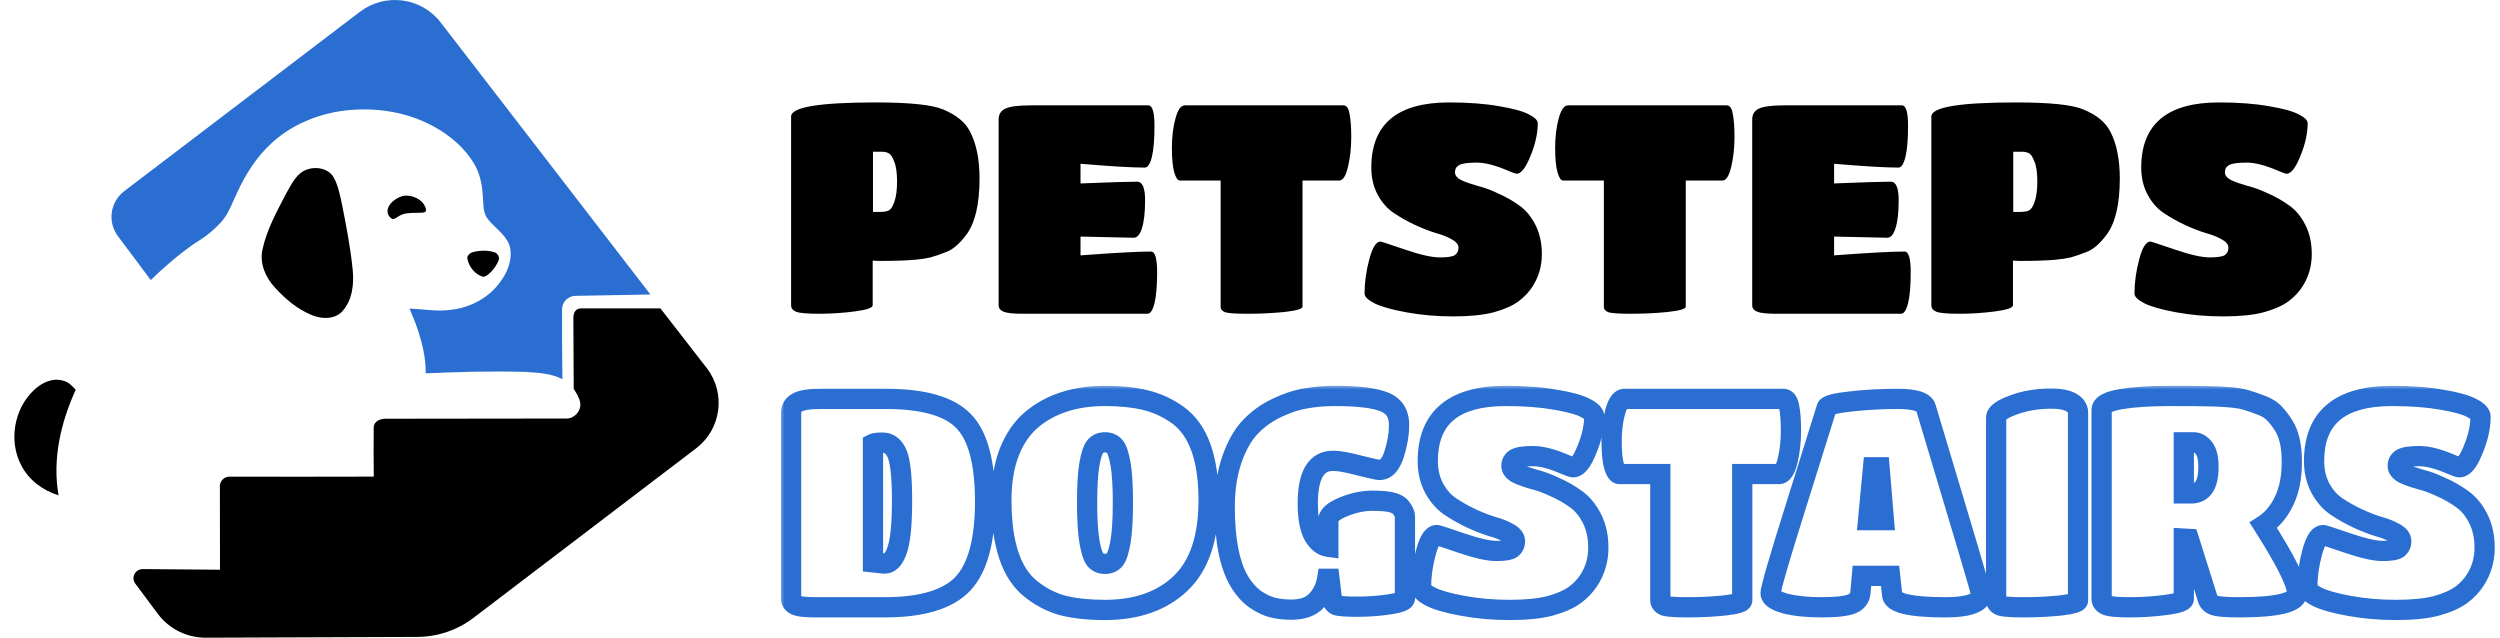
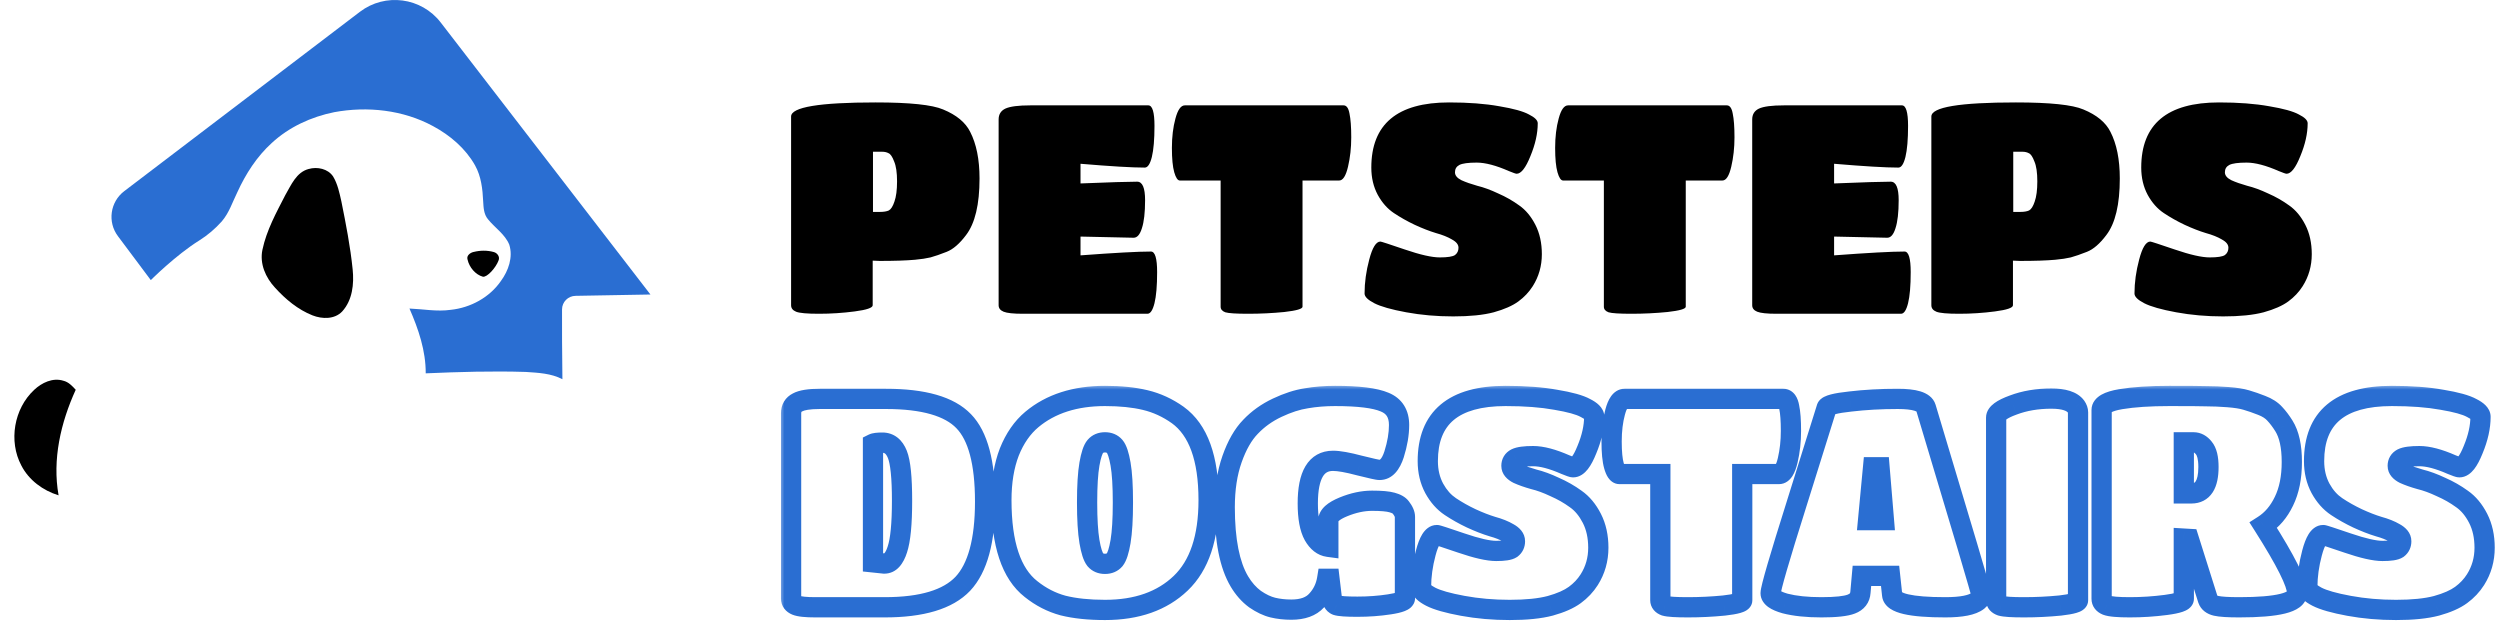
<svg xmlns="http://www.w3.org/2000/svg" width="247" height="63" viewBox="0 0 247 63" fill="none">
  <g clip-path="url(#clip0_2275_2)">
    <path d="M43.538 2.216L64.263 29.097L56.866 29.229C56.126 29.237 55.531 29.833 55.529 30.568C55.526 32.17 55.526 34.962 55.566 37.467C54.461 36.886 53.179 36.83 51.956 36.748C48.657 36.643 45.356 36.743 42.061 36.886C42.072 34.649 41.341 32.51 40.455 30.484C41.811 30.537 43.171 30.806 44.532 30.611C46.486 30.404 48.365 29.389 49.486 27.768C50.231 26.755 50.707 25.41 50.316 24.169C49.888 23.134 48.892 22.508 48.211 21.66C47.795 21.169 47.773 20.497 47.737 19.89C47.682 18.679 47.54 17.428 46.941 16.349C45.998 14.667 44.473 13.37 42.784 12.461C39.831 10.859 36.299 10.476 33.016 11.084C30.743 11.546 28.554 12.548 26.849 14.129C25.373 15.468 24.281 17.177 23.456 18.976C22.972 19.959 22.635 21.036 21.907 21.88C21.261 22.602 20.514 23.24 19.695 23.753C17.357 25.212 14.899 27.674 14.899 27.674L11.651 23.332C10.601 21.927 10.88 19.946 12.279 18.882L35.56 1.166C38.055 -0.733 41.626 -0.262 43.538 2.216Z" fill="#2A6ED2" />
    <path d="M30.499 16.696C31.346 16.451 32.4 16.671 32.91 17.434C33.361 18.183 33.538 19.055 33.727 19.897C34.176 22.122 34.614 24.358 34.843 26.62C34.99 28.056 34.824 29.66 33.806 30.775C33.056 31.564 31.827 31.533 30.877 31.16C29.43 30.588 28.207 29.563 27.173 28.424C26.24 27.423 25.637 26.052 25.929 24.673C26.334 22.751 27.297 21.008 28.188 19.274C28.766 18.286 29.271 17.019 30.497 16.694L30.499 16.696Z" fill="black" />
-     <path d="M40.265 21.071C41.498 20.952 42.188 21.175 42.084 20.668C41.891 19.737 40.675 19.166 39.766 19.369C38.889 19.615 37.946 20.512 38.407 21.305C39.026 22.127 39.061 21.188 40.265 21.07V21.071Z" fill="black" />
    <path d="M46.79 24.895C47.438 24.733 48.14 24.718 48.786 24.902C49.139 24.995 49.417 25.376 49.254 25.739C48.998 26.44 48.135 27.415 47.706 27.338C46.985 27.144 46.358 26.415 46.189 25.626C46.077 25.248 46.462 24.966 46.789 24.893L46.79 24.895Z" fill="black" />
-     <path d="M14.101 56.225C16.83 56.248 21.68 56.291 21.735 56.289C21.722 53.399 21.735 51.018 21.725 48.128C21.667 47.547 22.165 47.041 22.753 47.094C27.477 47.099 32.203 47.107 36.928 47.089C36.92 45.464 36.897 43.837 36.922 42.214C36.953 41.539 37.719 41.327 38.283 41.371C44.172 41.362 50.063 41.358 55.952 41.349C56.697 41.375 57.383 40.669 57.337 39.93C57.337 39.347 56.682 38.425 56.682 38.425L56.649 31.39C56.654 30.876 56.886 30.469 57.403 30.469H65.251L69.83 36.371C71.74 38.85 71.266 42.397 68.773 44.297L46.776 61.046C45.183 62.259 43.232 62.921 41.225 62.927L20.324 63.005C18.461 63.011 16.706 62.138 15.596 60.651L13.368 57.663C12.923 57.067 13.354 56.224 14.101 56.23V56.225Z" fill="black" />
    <path d="M3.375 38.519C4.128 37.812 5.212 37.29 6.257 37.616C6.773 37.738 7.139 38.135 7.481 38.509C6.006 41.745 5.154 45.392 5.788 48.938C4.245 48.468 2.844 47.432 2.106 45.988C0.831 43.583 1.379 40.374 3.375 38.521V38.519Z" fill="black" />
  </g>
  <path d="M86.222 30.159C86.222 30.41 85.632 30.613 84.453 30.768C83.274 30.923 82.094 31 80.915 31C79.736 31 78.982 30.932 78.653 30.797C78.324 30.662 78.16 30.449 78.16 30.159V11.512C78.16 10.584 80.944 10.12 86.512 10.12C89.876 10.12 92.099 10.352 93.182 10.816C94.497 11.357 95.386 12.092 95.85 13.02C96.469 14.219 96.778 15.756 96.778 17.631C96.778 20.202 96.333 22.068 95.444 23.228C94.806 24.079 94.168 24.63 93.53 24.881C92.892 25.132 92.36 25.316 91.935 25.432C91.529 25.529 91.017 25.606 90.398 25.664C89.547 25.741 88.387 25.78 86.918 25.78L86.222 25.751V30.159ZM86.251 20.937H86.947C87.314 20.937 87.604 20.889 87.817 20.792C88.03 20.676 88.213 20.386 88.368 19.922C88.542 19.439 88.629 18.772 88.629 17.921C88.629 17.051 88.532 16.394 88.339 15.949C88.165 15.485 87.981 15.214 87.788 15.137C87.614 15.04 87.401 14.992 87.15 14.992H86.251V20.937ZM113.367 31H101.071C100.124 31 99.486 30.932 99.157 30.797C98.828 30.662 98.664 30.449 98.664 30.159V11.802C98.664 11.299 98.886 10.942 99.331 10.729C99.795 10.516 100.617 10.41 101.796 10.41H113.454C113.86 10.41 114.063 11.087 114.063 12.44C114.063 13.774 113.976 14.799 113.802 15.514C113.628 16.21 113.396 16.558 113.106 16.558C111.849 16.558 109.732 16.432 106.755 16.181V18.124C109.616 18.008 111.482 17.95 112.352 17.95C112.874 17.95 113.135 18.559 113.135 19.777C113.135 20.995 113.029 21.923 112.816 22.561C112.623 23.18 112.352 23.489 112.004 23.489L106.755 23.373V25.229C110.119 24.978 112.439 24.852 113.715 24.852C114.121 24.852 114.324 25.529 114.324 26.882C114.324 28.235 114.237 29.26 114.063 29.956C113.889 30.652 113.657 31 113.367 31ZM128.689 30.304C128.689 30.517 128.09 30.691 126.891 30.826C125.712 30.942 124.523 31 123.324 31C122.145 31 121.391 30.952 121.062 30.855C120.753 30.739 120.598 30.555 120.598 30.304V17.834H116.567C116.354 17.834 116.171 17.563 116.016 17.022C115.861 16.481 115.784 15.678 115.784 14.615C115.784 13.532 115.9 12.566 116.132 11.715C116.364 10.845 116.673 10.41 117.06 10.41H132.749C133.039 10.41 133.232 10.681 133.329 11.222C133.445 11.763 133.503 12.546 133.503 13.571C133.503 14.596 133.397 15.562 133.184 16.471C132.971 17.38 132.681 17.834 132.314 17.834H128.689V30.304ZM150.015 29.782C149.435 30.207 148.623 30.565 147.579 30.855C146.554 31.126 145.22 31.261 143.577 31.261C141.953 31.261 140.406 31.126 138.937 30.855C137.467 30.584 136.414 30.285 135.776 29.956C135.138 29.627 134.819 29.308 134.819 28.999C134.819 27.916 134.973 26.795 135.283 25.635C135.592 24.456 135.959 23.866 136.385 23.866C136.462 23.866 137.264 24.127 138.792 24.649C140.319 25.171 141.469 25.432 142.243 25.432C143.016 25.432 143.519 25.355 143.751 25.2C143.983 25.026 144.099 24.784 144.099 24.475C144.099 24.166 143.886 23.895 143.461 23.663C143.035 23.412 142.504 23.199 141.866 23.025C141.228 22.832 140.532 22.561 139.778 22.213C139.043 21.865 138.357 21.478 137.719 21.053C137.081 20.628 136.549 20.028 136.124 19.255C135.698 18.462 135.486 17.563 135.486 16.558C135.486 12.266 138.047 10.12 143.171 10.12C145.085 10.12 146.738 10.246 148.13 10.497C149.522 10.729 150.498 11 151.059 11.309C151.639 11.599 151.929 11.889 151.929 12.179C151.929 13.184 151.687 14.267 151.204 15.427C150.74 16.587 150.285 17.167 149.841 17.167C149.763 17.167 149.512 17.08 149.087 16.906C147.811 16.345 146.747 16.065 145.897 16.065C145.065 16.065 144.495 16.142 144.186 16.297C143.896 16.452 143.751 16.693 143.751 17.022C143.751 17.331 143.963 17.592 144.389 17.805C144.814 17.998 145.336 18.182 145.955 18.356C146.593 18.511 147.279 18.762 148.014 19.11C148.768 19.439 149.464 19.835 150.102 20.299C150.74 20.744 151.271 21.382 151.697 22.213C152.122 23.044 152.335 24.011 152.335 25.113C152.335 26.273 152.035 27.327 151.436 28.274C151.068 28.854 150.595 29.357 150.015 29.782ZM166.553 30.304C166.553 30.517 165.954 30.691 164.755 30.826C163.576 30.942 162.387 31 161.188 31C160.009 31 159.255 30.952 158.926 30.855C158.617 30.739 158.462 30.555 158.462 30.304V17.834H154.431C154.219 17.834 154.035 17.563 153.88 17.022C153.726 16.481 153.648 15.678 153.648 14.615C153.648 13.532 153.764 12.566 153.996 11.715C154.228 10.845 154.538 10.41 154.924 10.41H170.613C170.903 10.41 171.097 10.681 171.193 11.222C171.309 11.763 171.367 12.546 171.367 13.571C171.367 14.596 171.261 15.562 171.048 16.471C170.836 17.38 170.546 17.834 170.178 17.834H166.553V30.304ZM187.821 31H175.525C174.578 31 173.94 30.932 173.611 30.797C173.282 30.662 173.118 30.449 173.118 30.159V11.802C173.118 11.299 173.34 10.942 173.785 10.729C174.249 10.516 175.071 10.41 176.25 10.41H187.908C188.314 10.41 188.517 11.087 188.517 12.44C188.517 13.774 188.43 14.799 188.256 15.514C188.082 16.21 187.85 16.558 187.56 16.558C186.303 16.558 184.186 16.432 181.209 16.181V18.124C184.07 18.008 185.936 17.95 186.806 17.95C187.328 17.95 187.589 18.559 187.589 19.777C187.589 20.995 187.483 21.923 187.27 22.561C187.077 23.18 186.806 23.489 186.458 23.489L181.209 23.373V25.229C184.573 24.978 186.893 24.852 188.169 24.852C188.575 24.852 188.778 25.529 188.778 26.882C188.778 28.235 188.691 29.26 188.517 29.956C188.343 30.652 188.111 31 187.821 31ZM198.88 30.159C198.88 30.41 198.291 30.613 197.111 30.768C195.932 30.923 194.753 31 193.573 31C192.394 31 191.64 30.932 191.311 30.797C190.983 30.662 190.818 30.449 190.818 30.159V11.512C190.818 10.584 193.602 10.12 199.17 10.12C202.534 10.12 204.758 10.352 205.84 10.816C207.155 11.357 208.044 12.092 208.508 13.02C209.127 14.219 209.436 15.756 209.436 17.631C209.436 20.202 208.992 22.068 208.102 23.228C207.464 24.079 206.826 24.63 206.188 24.881C205.55 25.132 205.019 25.316 204.593 25.432C204.187 25.529 203.675 25.606 203.056 25.664C202.206 25.741 201.046 25.78 199.576 25.78L198.88 25.751V30.159ZM198.909 20.937H199.605C199.973 20.937 200.263 20.889 200.475 20.792C200.688 20.676 200.872 20.386 201.026 19.922C201.2 19.439 201.287 18.772 201.287 17.921C201.287 17.051 201.191 16.394 200.997 15.949C200.823 15.485 200.64 15.214 200.446 15.137C200.272 15.04 200.06 14.992 199.808 14.992H198.909V20.937ZM226.083 29.782C225.503 30.207 224.691 30.565 223.647 30.855C222.622 31.126 221.288 31.261 219.645 31.261C218.021 31.261 216.474 31.126 215.005 30.855C213.536 30.584 212.482 30.285 211.844 29.956C211.206 29.627 210.887 29.308 210.887 28.999C210.887 27.916 211.042 26.795 211.351 25.635C211.66 24.456 212.028 23.866 212.453 23.866C212.53 23.866 213.333 24.127 214.86 24.649C216.387 25.171 217.538 25.432 218.311 25.432C219.084 25.432 219.587 25.355 219.819 25.2C220.051 25.026 220.167 24.784 220.167 24.475C220.167 24.166 219.954 23.895 219.529 23.663C219.104 23.412 218.572 23.199 217.934 23.025C217.296 22.832 216.6 22.561 215.846 22.213C215.111 21.865 214.425 21.478 213.787 21.053C213.149 20.628 212.617 20.028 212.192 19.255C211.767 18.462 211.554 17.563 211.554 16.558C211.554 12.266 214.116 10.12 219.239 10.12C221.153 10.12 222.806 10.246 224.198 10.497C225.59 10.729 226.566 11 227.127 11.309C227.707 11.599 227.997 11.889 227.997 12.179C227.997 13.184 227.755 14.267 227.272 15.427C226.808 16.587 226.354 17.167 225.909 17.167C225.832 17.167 225.58 17.08 225.155 16.906C223.879 16.345 222.816 16.065 221.965 16.065C221.134 16.065 220.563 16.142 220.254 16.297C219.964 16.452 219.819 16.693 219.819 17.022C219.819 17.331 220.032 17.592 220.457 17.805C220.882 17.998 221.404 18.182 222.023 18.356C222.661 18.511 223.347 18.762 224.082 19.11C224.836 19.439 225.532 19.835 226.17 20.299C226.808 20.744 227.34 21.382 227.765 22.213C228.19 23.044 228.403 24.011 228.403 25.113C228.403 26.273 228.103 27.327 227.504 28.274C227.137 28.854 226.663 29.357 226.083 29.782Z" fill="black" />
  <mask id="path-8-outside-1_2275_2" maskUnits="userSpaceOnUse" x="77" y="38" width="170" height="24" fill="black">
    <rect fill="white" x="77" y="38" width="170" height="24" />
    <path d="M87.411 60H80.567C79.62 60 78.982 59.932 78.653 59.797C78.324 59.662 78.16 59.439 78.16 59.13V40.831C78.16 40.328 78.373 39.971 78.798 39.758C79.223 39.526 79.958 39.41 81.002 39.41H87.527C91.239 39.41 93.801 40.145 95.212 41.614C96.623 43.064 97.329 45.713 97.329 49.56C97.329 53.407 96.594 56.114 95.125 57.68C93.656 59.227 91.084 60 87.411 60ZM87.179 43.731C86.715 43.731 86.406 43.77 86.251 43.847V55.563L87.353 55.679C87.933 55.679 88.368 55.215 88.658 54.287C88.967 53.359 89.122 51.754 89.122 49.473C89.122 47.192 88.967 45.664 88.658 44.891C88.349 44.118 87.856 43.731 87.179 43.731ZM109.174 60.261C107.569 60.261 106.187 60.116 105.027 59.826C103.886 59.517 102.833 58.975 101.866 58.202C99.913 56.675 98.937 53.746 98.937 49.415C98.937 47.598 99.198 46.012 99.72 44.659C100.261 43.306 101.006 42.233 101.953 41.44C103.809 39.893 106.216 39.12 109.174 39.12C110.701 39.12 112.026 39.255 113.147 39.526C114.288 39.797 115.361 40.29 116.366 41.005C118.396 42.474 119.411 45.278 119.411 49.415C119.411 53.127 118.493 55.863 116.656 57.622C114.819 59.381 112.325 60.261 109.174 60.261ZM108.217 55.302C108.449 55.573 108.768 55.708 109.174 55.708C109.58 55.708 109.899 55.573 110.131 55.302C110.363 55.012 110.556 54.413 110.711 53.504C110.866 52.576 110.943 51.29 110.943 49.647C110.943 48.004 110.866 46.737 110.711 45.848C110.556 44.959 110.363 44.379 110.131 44.108C109.899 43.837 109.58 43.702 109.174 43.702C108.768 43.702 108.449 43.837 108.217 44.108C107.985 44.379 107.792 44.959 107.637 45.848C107.482 46.737 107.405 48.004 107.405 49.647C107.405 51.29 107.482 52.576 107.637 53.504C107.792 54.413 107.985 55.012 108.217 55.302ZM127.585 60.232C126.928 60.232 126.319 60.164 125.758 60.029C125.197 59.894 124.608 59.613 123.989 59.188C123.39 58.743 122.877 58.163 122.452 57.448C121.485 55.824 121.002 53.378 121.002 50.111C121.002 48.313 121.244 46.728 121.727 45.355C122.21 43.982 122.819 42.919 123.554 42.165C124.289 41.392 125.168 40.763 126.193 40.28C127.218 39.797 128.175 39.487 129.064 39.352C129.953 39.197 130.901 39.12 131.906 39.12C134.226 39.12 135.86 39.323 136.807 39.729C137.754 40.116 138.228 40.87 138.228 41.991C138.228 42.88 138.064 43.847 137.735 44.891C137.406 45.916 136.923 46.428 136.285 46.428C136.13 46.428 135.473 46.283 134.313 45.993C133.153 45.684 132.283 45.529 131.703 45.529C130.04 45.529 129.209 46.931 129.209 49.734C129.209 51.145 129.402 52.199 129.789 52.895C130.176 53.572 130.659 53.949 131.239 54.026V51.416C131.239 50.933 131.732 50.488 132.718 50.082C133.704 49.676 134.651 49.473 135.56 49.473C136.469 49.473 137.126 49.531 137.532 49.647C137.957 49.763 138.247 49.927 138.402 50.14C138.673 50.488 138.808 50.797 138.808 51.068V59.101C138.808 59.352 138.296 59.555 137.271 59.71C136.266 59.865 135.212 59.942 134.11 59.942C133.027 59.942 132.341 59.894 132.051 59.797C131.761 59.681 131.597 59.381 131.558 58.898L131.355 57.187H131.123C130.988 58.018 130.64 58.734 130.079 59.333C129.538 59.932 128.706 60.232 127.585 60.232ZM155.594 58.782C155.014 59.207 154.202 59.565 153.158 59.855C152.133 60.126 150.799 60.261 149.156 60.261C147.532 60.261 145.985 60.126 144.516 59.855C143.047 59.584 141.993 59.285 141.355 58.956C140.717 58.627 140.398 58.308 140.398 57.999C140.398 56.916 140.553 55.795 140.862 54.635C141.171 53.456 141.539 52.866 141.964 52.866C142.041 52.866 142.844 53.127 144.371 53.649C145.898 54.171 147.049 54.432 147.822 54.432C148.595 54.432 149.098 54.355 149.33 54.2C149.562 54.026 149.678 53.784 149.678 53.475C149.678 53.166 149.465 52.895 149.04 52.663C148.615 52.412 148.083 52.199 147.445 52.025C146.807 51.832 146.111 51.561 145.357 51.213C144.622 50.865 143.936 50.478 143.298 50.053C142.66 49.628 142.128 49.028 141.703 48.255C141.278 47.462 141.065 46.563 141.065 45.558C141.065 41.266 143.627 39.12 148.75 39.12C150.664 39.12 152.317 39.246 153.709 39.497C155.101 39.729 156.077 40 156.638 40.309C157.218 40.599 157.508 40.889 157.508 41.179C157.508 42.184 157.266 43.267 156.783 44.427C156.319 45.587 155.865 46.167 155.42 46.167C155.343 46.167 155.091 46.08 154.666 45.906C153.39 45.345 152.327 45.065 151.476 45.065C150.645 45.065 150.074 45.142 149.765 45.297C149.475 45.452 149.33 45.693 149.33 46.022C149.33 46.331 149.543 46.592 149.968 46.805C150.393 46.998 150.915 47.182 151.534 47.356C152.172 47.511 152.858 47.762 153.593 48.11C154.347 48.439 155.043 48.835 155.681 49.299C156.319 49.744 156.851 50.382 157.276 51.213C157.701 52.044 157.914 53.011 157.914 54.113C157.914 55.273 157.614 56.327 157.015 57.274C156.648 57.854 156.174 58.357 155.594 58.782ZM172.132 59.304C172.132 59.517 171.533 59.691 170.334 59.826C169.155 59.942 167.966 60 166.767 60C165.588 60 164.834 59.952 164.505 59.855C164.196 59.739 164.041 59.555 164.041 59.304V46.834H160.01C159.798 46.834 159.614 46.563 159.459 46.022C159.305 45.481 159.227 44.678 159.227 43.615C159.227 42.532 159.343 41.566 159.575 40.715C159.807 39.845 160.117 39.41 160.503 39.41H176.192C176.482 39.41 176.676 39.681 176.772 40.222C176.888 40.763 176.946 41.546 176.946 42.571C176.946 43.596 176.84 44.562 176.627 45.471C176.415 46.38 176.125 46.834 175.757 46.834H172.132V59.304ZM183.812 58.521C183.774 59.082 183.474 59.468 182.913 59.681C182.372 59.894 181.386 60 179.955 60C178.525 60 177.326 59.874 176.359 59.623C175.412 59.352 174.938 59.014 174.938 58.608C174.938 58.144 175.799 55.186 177.519 49.734C179.24 44.263 180.226 41.111 180.477 40.28C180.574 40.029 181.347 39.826 182.797 39.671C184.267 39.497 185.833 39.41 187.495 39.41C189.177 39.41 190.105 39.7 190.279 40.28C193.933 52.421 195.76 58.589 195.76 58.782C195.76 58.975 195.644 59.169 195.412 59.362C194.871 59.787 193.798 60 192.193 60C188.771 60 187.022 59.594 186.944 58.782L186.741 56.897H183.957L183.812 58.521ZM186.132 51.387L185.697 46.167H185.059L184.566 51.387H186.132ZM205.31 59.304C205.31 59.517 204.72 59.691 203.541 59.826C202.361 59.942 201.172 60 199.974 60C198.794 60 198.04 59.952 197.712 59.855C197.383 59.739 197.219 59.555 197.219 59.304V41.266C197.219 40.841 197.779 40.425 198.901 40.019C200.022 39.594 201.279 39.381 202.671 39.381C203.908 39.381 204.72 39.642 205.107 40.164C205.242 40.357 205.31 40.551 205.31 40.744V59.304ZM215.76 59.159C215.76 59.41 215.171 59.613 213.991 59.768C212.812 59.923 211.623 60 210.424 60C209.245 60 208.481 59.932 208.133 59.797C207.805 59.662 207.64 59.449 207.64 59.159V40.512C207.64 40.009 208.269 39.652 209.525 39.439C210.801 39.226 212.406 39.12 214.339 39.12C216.273 39.12 217.52 39.13 218.08 39.149C218.66 39.149 219.337 39.178 220.11 39.236C220.884 39.294 221.493 39.391 221.937 39.526C222.401 39.661 222.904 39.835 223.445 40.048C224.006 40.261 224.441 40.541 224.75 40.889C225.06 41.218 225.359 41.614 225.649 42.078C226.171 42.909 226.432 44.098 226.432 45.645C226.432 47.172 226.171 48.468 225.649 49.531C225.147 50.575 224.47 51.368 223.619 51.909C225.843 55.408 226.954 57.632 226.954 58.579C226.954 59.526 225.05 60 221.241 60C220.139 60 219.376 59.952 218.95 59.855C218.525 59.758 218.254 59.546 218.138 59.217L216.253 53.243L215.76 53.214V59.159ZM215.76 48.748H216.514C217.636 48.748 218.196 47.878 218.196 46.138C218.196 45.249 218.042 44.62 217.732 44.253C217.442 43.886 217.104 43.702 216.717 43.702H215.76V48.748ZM243.16 58.782C242.58 59.207 241.768 59.565 240.724 59.855C239.7 60.126 238.366 60.261 236.722 60.261C235.098 60.261 233.552 60.126 232.082 59.855C230.613 59.584 229.559 59.285 228.921 58.956C228.283 58.627 227.964 58.308 227.964 57.999C227.964 56.916 228.119 55.795 228.428 54.635C228.738 53.456 229.105 52.866 229.53 52.866C229.608 52.866 230.41 53.127 231.937 53.649C233.465 54.171 234.615 54.432 235.388 54.432C236.162 54.432 236.664 54.355 236.896 54.2C237.128 54.026 237.244 53.784 237.244 53.475C237.244 53.166 237.032 52.895 236.606 52.663C236.181 52.412 235.649 52.199 235.011 52.025C234.373 51.832 233.677 51.561 232.923 51.213C232.189 50.865 231.502 50.478 230.864 50.053C230.226 49.628 229.695 49.028 229.269 48.255C228.844 47.462 228.631 46.563 228.631 45.558C228.631 41.266 231.193 39.12 236.316 39.12C238.23 39.12 239.883 39.246 241.275 39.497C242.667 39.729 243.644 40 244.204 40.309C244.784 40.599 245.074 40.889 245.074 41.179C245.074 42.184 244.833 43.267 244.349 44.427C243.885 45.587 243.431 46.167 242.986 46.167C242.909 46.167 242.658 46.08 242.232 45.906C240.956 45.345 239.893 45.065 239.042 45.065C238.211 45.065 237.641 45.142 237.331 45.297C237.041 45.452 236.896 45.693 236.896 46.022C236.896 46.331 237.109 46.592 237.534 46.805C237.96 46.998 238.482 47.182 239.1 47.356C239.738 47.511 240.425 47.762 241.159 48.11C241.913 48.439 242.609 48.835 243.247 49.299C243.885 49.744 244.417 50.382 244.842 51.213C245.268 52.044 245.48 53.011 245.48 54.113C245.48 55.273 245.181 56.327 244.581 57.274C244.214 57.854 243.74 58.357 243.16 58.782Z" />
  </mask>
  <path d="M78.653 59.797L79.034 58.872H79.034L78.653 59.797ZM78.798 39.758L79.245 40.652L79.261 40.644L79.277 40.636L78.798 39.758ZM95.212 41.614L94.491 42.307L94.495 42.312L95.212 41.614ZM95.125 57.68L95.85 58.369L95.854 58.364L95.125 57.68ZM86.251 43.847L85.804 42.953L85.251 43.229V43.847H86.251ZM86.251 55.563H85.251V56.463L86.146 56.557L86.251 55.563ZM87.353 55.679L87.248 56.673L87.3 56.679H87.353V55.679ZM88.658 54.287L87.709 53.971L87.706 53.98L87.704 53.989L88.658 54.287ZM88.658 44.891L87.73 45.262L88.658 44.891ZM87.411 59H80.567V61H87.411V59ZM80.567 59C80.114 59 79.755 58.984 79.484 58.955C79.196 58.924 79.066 58.886 79.034 58.872L78.272 60.722C78.568 60.844 78.922 60.907 79.272 60.944C79.639 60.983 80.073 61 80.567 61V59ZM79.034 58.872C78.991 58.855 79.034 58.863 79.087 58.934C79.114 58.97 79.134 59.01 79.146 59.05C79.158 59.09 79.16 59.118 79.16 59.13H77.16C77.16 59.472 77.255 59.82 77.479 60.123C77.697 60.417 77.987 60.604 78.272 60.722L79.034 58.872ZM79.16 59.13V40.831H77.16V59.13H79.16ZM79.16 40.831C79.16 40.776 79.166 40.74 79.171 40.721C79.173 40.712 79.175 40.705 79.177 40.702C79.178 40.699 79.179 40.697 79.179 40.697C79.179 40.697 79.179 40.696 79.18 40.696C79.18 40.695 79.182 40.693 79.185 40.69C79.192 40.684 79.21 40.67 79.245 40.652L78.351 38.864C77.992 39.043 77.678 39.309 77.46 39.675C77.244 40.037 77.16 40.437 77.16 40.831H79.16ZM79.277 40.636C79.463 40.534 79.974 40.41 81.002 40.41V38.41C79.942 38.41 78.983 38.518 78.319 38.88L79.277 40.636ZM81.002 40.41H87.527V38.41H81.002V40.41ZM87.527 40.41C91.171 40.41 93.374 41.144 94.491 42.307L95.933 40.921C94.228 39.146 91.307 38.41 87.527 38.41V40.41ZM94.495 42.312C95.619 43.466 96.329 45.765 96.329 49.56H98.329C98.329 45.66 97.628 42.662 95.929 40.916L94.495 42.312ZM96.329 49.56C96.329 53.336 95.597 55.715 94.396 56.996L95.854 58.364C97.591 56.513 98.329 53.479 98.329 49.56H96.329ZM94.4 56.991C93.218 58.236 90.996 59 87.411 59V61C91.173 61 94.094 60.217 95.85 58.369L94.4 56.991ZM87.179 42.731C86.924 42.731 86.685 42.741 86.475 42.768C86.283 42.792 86.033 42.838 85.804 42.953L86.698 44.741C86.652 44.764 86.626 44.769 86.638 44.766C86.648 44.764 86.674 44.758 86.723 44.752C86.822 44.74 86.971 44.731 87.179 44.731V42.731ZM85.251 43.847V55.563H87.251V43.847H85.251ZM86.146 56.557L87.248 56.673L87.458 54.684L86.356 54.569L86.146 56.557ZM87.353 56.679C88.635 56.679 89.293 55.606 89.612 54.585L87.704 53.989C87.582 54.378 87.459 54.568 87.385 54.647C87.353 54.681 87.338 54.686 87.345 54.682C87.354 54.678 87.36 54.679 87.353 54.679V56.679ZM89.607 54.603C89.972 53.507 90.122 51.757 90.122 49.473H88.122C88.122 51.752 87.963 53.211 87.709 53.971L89.607 54.603ZM90.122 49.473C90.122 48.313 90.083 47.325 90.001 46.516C89.921 45.723 89.794 45.037 89.587 44.52L87.73 45.262C87.832 45.518 87.937 45.982 88.011 46.717C88.084 47.436 88.122 48.352 88.122 49.473H90.122ZM89.587 44.52C89.387 44.022 89.097 43.566 88.673 43.234C88.236 42.891 87.722 42.731 87.179 42.731V44.731C87.313 44.731 87.383 44.764 87.439 44.808C87.509 44.862 87.619 44.987 87.73 45.262L89.587 44.52ZM105.027 59.826L104.765 60.791L104.775 60.794L104.784 60.796L105.027 59.826ZM101.866 58.202L102.491 57.421L102.482 57.414L101.866 58.202ZM99.72 44.659L98.791 44.288L98.787 44.299L99.72 44.659ZM101.953 41.44L101.313 40.672L101.311 40.673L101.953 41.44ZM113.147 39.526L112.912 40.498L112.916 40.499L113.147 39.526ZM116.366 41.005L116.952 40.195L116.946 40.19L116.366 41.005ZM116.656 57.622L117.348 58.344L116.656 57.622ZM108.217 55.302L107.436 55.927L107.447 55.94L107.458 55.953L108.217 55.302ZM110.131 55.302L110.89 55.953L110.901 55.94L110.912 55.927L110.131 55.302ZM110.711 53.504L111.697 53.672L111.697 53.668L110.711 53.504ZM110.711 45.848L111.696 45.677L110.711 45.848ZM108.217 44.108L108.976 44.759V44.759L108.217 44.108ZM107.637 45.848L108.622 46.019V46.019L107.637 45.848ZM107.637 53.504L106.651 53.668L106.651 53.672L107.637 53.504ZM109.174 59.261C107.625 59.261 106.328 59.121 105.269 58.856L104.784 60.796C106.045 61.111 107.513 61.261 109.174 61.261V59.261ZM105.289 58.861C104.287 58.589 103.355 58.113 102.491 57.421L101.241 58.983C102.31 59.838 103.486 60.444 104.765 60.791L105.289 58.861ZM102.482 57.414C100.904 56.18 99.937 53.659 99.937 49.415H97.937C97.937 53.832 98.922 57.169 101.25 58.99L102.482 57.414ZM99.937 49.415C99.937 47.691 100.185 46.232 100.653 45.019L98.787 44.299C98.211 45.792 97.937 47.505 97.937 49.415H99.937ZM100.648 45.03C101.139 43.803 101.795 42.876 102.595 42.207L101.311 40.673C100.216 41.589 99.383 42.808 98.791 44.288L100.648 45.03ZM102.593 42.208C104.232 40.843 106.395 40.12 109.174 40.12V38.12C106.036 38.12 103.386 38.944 101.313 40.672L102.593 42.208ZM109.174 40.12C110.646 40.12 111.888 40.251 112.912 40.498L113.382 38.554C112.163 38.26 110.756 38.12 109.174 38.12V40.12ZM112.916 40.499C113.925 40.738 114.88 41.175 115.786 41.82L116.946 40.19C115.841 39.404 114.65 38.855 113.378 38.553L112.916 40.499ZM115.78 41.815C117.417 43.001 118.411 45.389 118.411 49.415H120.411C120.411 45.166 119.375 41.948 116.952 40.195L115.78 41.815ZM118.411 49.415C118.411 52.98 117.528 55.401 115.964 56.9L117.348 58.344C119.457 56.324 120.411 53.274 120.411 49.415H118.411ZM115.964 56.9C114.356 58.441 112.132 59.261 109.174 59.261V61.261C112.518 61.261 115.283 60.322 117.348 58.344L115.964 56.9ZM107.458 55.953C107.907 56.477 108.521 56.708 109.174 56.708V54.708C109.015 54.708 108.991 54.668 108.976 54.651L107.458 55.953ZM109.174 56.708C109.827 56.708 110.441 56.477 110.89 55.953L109.372 54.651C109.357 54.668 109.333 54.708 109.174 54.708V56.708ZM110.912 55.927C111.138 55.643 111.29 55.288 111.402 54.942C111.518 54.581 111.615 54.154 111.697 53.672L109.725 53.336C109.652 53.763 109.575 54.089 109.498 54.328C109.46 54.446 109.425 54.533 109.396 54.595C109.365 54.658 109.348 54.68 109.35 54.677L110.912 55.927ZM111.697 53.668C111.865 52.66 111.943 51.311 111.943 49.647H109.943C109.943 51.269 109.866 52.492 109.725 53.34L111.697 53.668ZM111.943 49.647C111.943 47.985 111.866 46.651 111.696 45.677L109.726 46.019C109.866 46.824 109.943 48.023 109.943 49.647H111.943ZM111.696 45.677C111.614 45.204 111.517 44.784 111.399 44.43C111.286 44.092 111.13 43.737 110.89 43.457L109.372 44.759C109.364 44.75 109.42 44.82 109.501 45.062C109.577 45.288 109.653 45.603 109.726 46.019L111.696 45.677ZM110.89 43.457C110.441 42.933 109.827 42.702 109.174 42.702V44.702C109.333 44.702 109.357 44.742 109.372 44.759L110.89 43.457ZM109.174 42.702C108.521 42.702 107.907 42.933 107.458 43.457L108.976 44.759C108.991 44.742 109.015 44.702 109.174 44.702V42.702ZM107.458 43.457C107.218 43.737 107.062 44.092 106.949 44.43C106.831 44.784 106.734 45.204 106.652 45.677L108.622 46.019C108.695 45.603 108.771 45.288 108.847 45.062C108.927 44.82 108.984 44.75 108.976 44.759L107.458 43.457ZM106.652 45.677C106.482 46.651 106.405 47.985 106.405 49.647H108.405C108.405 48.023 108.482 46.824 108.622 46.019L106.652 45.677ZM106.405 49.647C106.405 51.311 106.483 52.66 106.651 53.668L108.623 53.34C108.482 52.492 108.405 51.269 108.405 49.647H106.405ZM106.651 53.672C106.733 54.154 106.83 54.581 106.946 54.942C107.058 55.288 107.209 55.643 107.436 55.927L108.998 54.677C109 54.68 108.983 54.658 108.952 54.595C108.923 54.533 108.888 54.446 108.85 54.328C108.773 54.089 108.695 53.763 108.623 53.336L106.651 53.672ZM125.758 60.029L125.992 59.057L125.758 60.029ZM123.989 59.188L123.393 59.991L123.407 60.002L123.422 60.012L123.989 59.188ZM122.452 57.448L123.311 56.937L123.311 56.937L122.452 57.448ZM121.727 45.355L122.67 45.687L121.727 45.355ZM123.554 42.165L124.27 42.863L124.279 42.854L123.554 42.165ZM126.193 40.28L126.619 41.184L126.193 40.28ZM129.064 39.352L129.214 40.341L129.225 40.339L129.235 40.337L129.064 39.352ZM136.807 39.729L136.413 40.648L136.421 40.652L136.429 40.655L136.807 39.729ZM137.735 44.891L138.687 45.196L138.689 45.191L137.735 44.891ZM134.313 45.993L134.055 46.959L134.063 46.961L134.07 46.963L134.313 45.993ZM129.789 52.895L128.915 53.381L128.921 53.391L129.789 52.895ZM131.239 54.026L131.107 55.017L132.239 55.168V54.026H131.239ZM137.532 49.647L137.257 50.609L137.269 50.612L137.532 49.647ZM138.402 50.14L137.593 50.728L137.603 50.741L137.612 50.754L138.402 50.14ZM137.271 59.71L137.122 58.721L137.119 58.722L137.271 59.71ZM132.051 59.797L131.679 60.725L131.707 60.736L131.735 60.746L132.051 59.797ZM131.558 58.898L132.555 58.818L132.553 58.799L132.551 58.78L131.558 58.898ZM131.355 57.187L132.348 57.069L132.243 56.187H131.355V57.187ZM131.123 57.187V56.187H130.272L130.136 57.026L131.123 57.187ZM130.079 59.333L129.349 58.65L129.343 58.656L129.337 58.663L130.079 59.333ZM127.585 59.232C126.996 59.232 126.466 59.171 125.992 59.057L125.523 61.001C126.171 61.157 126.859 61.232 127.585 61.232V59.232ZM125.992 59.057C125.58 58.957 125.102 58.74 124.555 58.364L123.422 60.012C124.113 60.487 124.814 60.83 125.523 61.001L125.992 59.057ZM124.585 58.385C124.103 58.028 123.677 57.551 123.311 56.937L121.592 57.959C122.078 58.775 122.676 59.459 123.393 59.991L124.585 58.385ZM123.311 56.937C122.481 55.543 122.002 53.313 122.002 50.111H120.002C120.002 53.444 120.489 56.105 121.593 57.959L123.311 56.937ZM122.002 50.111C122.002 48.401 122.232 46.931 122.67 45.687L120.784 45.023C120.255 46.524 120.002 48.225 120.002 50.111H122.002ZM122.67 45.687C123.123 44.402 123.668 43.481 124.27 42.863L122.838 41.467C121.971 42.357 121.298 43.562 120.784 45.023L122.67 45.687ZM124.279 42.854C124.923 42.176 125.7 41.618 126.619 41.184L125.766 39.376C124.637 39.908 123.654 40.608 122.829 41.476L124.279 42.854ZM126.619 41.184C127.578 40.732 128.442 40.458 129.214 40.341L128.913 38.363C127.907 38.517 126.857 38.861 125.766 39.376L126.619 41.184ZM129.235 40.337C130.062 40.193 130.952 40.12 131.906 40.12V38.12C130.849 38.12 129.844 38.201 128.892 38.367L129.235 40.337ZM131.906 40.12C134.218 40.12 135.67 40.33 136.413 40.648L137.201 38.81C136.049 38.316 134.234 38.12 131.906 38.12V40.12ZM136.429 40.655C136.739 40.781 136.916 40.942 137.026 41.116C137.14 41.297 137.228 41.57 137.228 41.991H139.228C139.228 41.291 139.079 40.626 138.719 40.053C138.355 39.473 137.822 39.063 137.185 38.803L136.429 40.655ZM137.228 41.991C137.228 42.758 137.086 43.622 136.781 44.591L138.689 45.191C139.041 44.072 139.228 43.002 139.228 41.991H137.228ZM136.783 44.586C136.642 45.024 136.498 45.252 136.398 45.358C136.324 45.437 136.298 45.428 136.285 45.428V47.428C137.622 47.428 138.33 46.31 138.687 45.196L136.783 44.586ZM136.285 45.428C136.347 45.428 136.359 45.436 136.25 45.416C136.168 45.402 136.05 45.378 135.891 45.343C135.576 45.273 135.132 45.167 134.555 45.023L134.07 46.963C134.654 47.109 135.118 47.22 135.46 47.296C135.631 47.333 135.778 47.364 135.899 47.385C135.993 47.402 136.146 47.428 136.285 47.428V45.428ZM134.57 45.027C133.396 44.714 132.42 44.529 131.703 44.529V46.529C132.145 46.529 132.91 46.654 134.055 46.959L134.57 45.027ZM131.703 44.529C130.527 44.529 129.572 45.058 128.972 46.07C128.421 47 128.209 48.266 128.209 49.734H130.209C130.209 48.398 130.413 47.562 130.692 47.09C130.924 46.701 131.216 46.529 131.703 46.529V44.529ZM128.209 49.734C128.209 51.202 128.404 52.461 128.915 53.381L130.663 52.409C130.4 51.937 130.209 51.088 130.209 49.734H128.209ZM128.921 53.391C129.406 54.241 130.121 54.886 131.107 55.017L131.371 53.035C131.196 53.011 130.945 52.902 130.657 52.399L128.921 53.391ZM132.239 54.026V51.416H130.239V54.026H132.239ZM132.239 51.416C132.239 51.551 132.16 51.569 132.278 51.463C132.404 51.349 132.655 51.189 133.099 51.007L132.337 49.157C131.794 49.381 131.306 49.646 130.939 49.977C130.564 50.316 130.239 50.797 130.239 51.416H132.239ZM133.099 51.007C133.984 50.642 134.802 50.473 135.56 50.473V48.473C134.5 48.473 133.423 48.71 132.337 49.157L133.099 51.007ZM135.56 50.473C136.457 50.473 136.995 50.533 137.257 50.608L137.807 48.685C137.257 48.529 136.48 48.473 135.56 48.473V50.473ZM137.269 50.612C137.425 50.654 137.522 50.697 137.575 50.727C137.628 50.757 137.619 50.764 137.593 50.728L139.211 49.552C138.858 49.067 138.304 48.821 137.795 48.682L137.269 50.612ZM137.612 50.754C137.711 50.881 137.764 50.974 137.79 51.034C137.816 51.092 137.808 51.1 137.808 51.068H139.808C139.808 50.473 139.519 49.948 139.191 49.526L137.612 50.754ZM137.808 51.068V59.101H139.808V51.068H137.808ZM137.808 59.101C137.808 58.785 137.979 58.593 138.048 58.532C138.108 58.479 138.133 58.481 138.055 58.512C137.906 58.571 137.612 58.647 137.122 58.721L137.42 60.699C137.954 60.618 138.428 60.516 138.792 60.371C138.971 60.301 139.187 60.195 139.375 60.029C139.572 59.854 139.808 59.543 139.808 59.101H137.808ZM137.119 58.722C136.168 58.868 135.165 58.942 134.11 58.942V60.942C135.259 60.942 136.363 60.861 137.423 60.698L137.119 58.722ZM134.11 58.942C133.58 58.942 133.164 58.93 132.853 58.908C132.698 58.897 132.578 58.885 132.49 58.871C132.395 58.857 132.361 58.846 132.367 58.848L131.735 60.746C132.009 60.837 132.364 60.879 132.713 60.903C133.089 60.93 133.557 60.942 134.11 60.942V58.942ZM132.422 58.868C132.46 58.884 132.499 58.907 132.532 58.938C132.564 58.968 132.581 58.994 132.587 59.004C132.592 59.014 132.587 59.007 132.578 58.975C132.57 58.943 132.561 58.892 132.555 58.818L130.561 58.978C130.612 59.609 130.864 60.399 131.679 60.725L132.422 58.868ZM132.551 58.78L132.348 57.069L130.362 57.305L130.565 59.016L132.551 58.78ZM131.355 56.187H131.123V58.187H131.355V56.187ZM130.136 57.026C130.031 57.667 129.77 58.199 129.349 58.65L130.809 60.016C131.509 59.268 131.944 58.369 132.11 57.348L130.136 57.026ZM129.337 58.663C129.05 58.98 128.537 59.232 127.585 59.232V61.232C128.875 61.232 130.025 60.884 130.821 60.003L129.337 58.663ZM155.594 58.782L155.002 57.976L155.594 58.782ZM153.158 59.855L153.413 60.822L153.425 60.819L153.158 59.855ZM141.355 58.956L140.897 59.845L141.355 58.956ZM140.862 54.635L141.828 54.893L141.829 54.889L140.862 54.635ZM144.371 53.649L144.694 52.703L144.371 53.649ZM149.33 54.2L149.885 55.032L149.908 55.017L149.93 55L149.33 54.2ZM149.04 52.663L148.531 53.524L148.546 53.533L148.561 53.541L149.04 52.663ZM147.445 52.025L147.155 52.982L147.168 52.986L147.182 52.99L147.445 52.025ZM145.357 51.213L144.929 52.117L144.938 52.121L145.357 51.213ZM143.298 50.053L143.853 49.221L143.298 50.053ZM141.703 48.255L140.822 48.728L140.827 48.737L141.703 48.255ZM153.709 39.497L153.531 40.481L153.544 40.483L153.709 39.497ZM156.638 40.309L156.155 41.185L156.173 41.194L156.191 41.203L156.638 40.309ZM156.783 44.427L155.86 44.042L155.857 44.049L155.854 44.056L156.783 44.427ZM154.666 45.906L154.264 46.822L154.275 46.827L154.287 46.831L154.666 45.906ZM149.765 45.297L149.318 44.403L149.306 44.408L149.294 44.415L149.765 45.297ZM149.968 46.805L149.521 47.699L149.537 47.708L149.554 47.715L149.968 46.805ZM151.534 47.356L151.263 48.319L151.281 48.324L151.298 48.328L151.534 47.356ZM153.593 48.11L153.165 49.014L153.179 49.02L153.193 49.027L153.593 48.11ZM155.681 49.299L155.093 50.108L155.101 50.114L155.109 50.119L155.681 49.299ZM157.276 51.213L158.166 50.758L157.276 51.213ZM157.015 57.274L157.86 57.809L157.86 57.809L157.015 57.274ZM155.002 57.976C154.556 58.303 153.871 58.619 152.89 58.892L153.425 60.819C154.533 60.511 155.471 60.112 156.185 59.588L155.002 57.976ZM152.902 58.888C151.994 59.128 150.755 59.261 149.156 59.261V61.261C150.844 61.261 152.273 61.123 153.413 60.822L152.902 58.888ZM149.156 59.261C147.587 59.261 146.102 59.13 144.697 58.871L144.335 60.839C145.869 61.121 147.476 61.261 149.156 61.261V59.261ZM144.697 58.871C143.243 58.604 142.312 58.324 141.813 58.067L140.897 59.845C141.673 60.245 142.85 60.565 144.335 60.839L144.697 58.871ZM141.813 58.067C141.538 57.926 141.4 57.819 141.344 57.763C141.286 57.705 141.398 57.788 141.398 57.999H139.398C139.398 58.52 139.669 58.916 139.93 59.177C140.193 59.44 140.533 59.658 140.897 59.845L141.813 58.067ZM141.398 57.999C141.398 57.012 141.539 55.978 141.828 54.893L139.896 54.377C139.566 55.612 139.398 56.821 139.398 57.999H141.398ZM141.829 54.889C141.974 54.335 142.113 54.006 142.218 53.837C142.339 53.643 142.274 53.866 141.964 53.866V51.866C141.228 51.866 140.767 52.383 140.521 52.779C140.258 53.2 140.059 53.756 139.895 54.381L141.829 54.889ZM141.964 53.866C141.904 53.866 141.859 53.86 141.841 53.858C141.82 53.855 141.804 53.852 141.796 53.851C141.782 53.848 141.775 53.846 141.782 53.848C141.795 53.851 141.824 53.859 141.873 53.874C141.971 53.903 142.116 53.948 142.314 54.013C142.708 54.141 143.285 54.335 144.047 54.595L144.694 52.703C143.929 52.441 143.341 52.244 142.933 52.111C142.73 52.045 142.565 51.993 142.442 51.956C142.382 51.938 142.323 51.922 142.271 51.909C142.246 51.902 142.213 51.894 142.178 51.887C142.161 51.884 142.072 51.866 141.964 51.866V53.866ZM144.047 54.595C145.591 55.123 146.873 55.432 147.822 55.432V53.432C147.224 53.432 146.205 53.219 144.694 52.703L144.047 54.595ZM147.822 55.432C148.236 55.432 148.611 55.412 148.931 55.362C149.227 55.317 149.585 55.232 149.885 55.032L148.775 53.368C148.843 53.323 148.834 53.354 148.627 53.386C148.444 53.414 148.181 53.432 147.822 53.432V55.432ZM149.93 55C150.433 54.623 150.678 54.075 150.678 53.475H148.678C148.678 53.503 148.673 53.489 148.689 53.456C148.697 53.44 148.706 53.426 148.715 53.415C148.724 53.404 148.731 53.399 148.73 53.4L149.93 55ZM150.678 53.475C150.678 52.62 150.069 52.085 149.519 51.785L148.561 53.541C148.627 53.577 148.672 53.607 148.7 53.63C148.728 53.652 148.736 53.662 148.732 53.658C148.728 53.652 148.713 53.631 148.699 53.594C148.685 53.557 148.678 53.515 148.678 53.475H150.678ZM149.549 51.802C149.025 51.493 148.405 51.25 147.708 51.06L147.182 52.99C147.761 53.148 148.204 53.33 148.531 53.524L149.549 51.802ZM147.735 51.068C147.15 50.891 146.498 50.638 145.776 50.305L144.938 52.121C145.724 52.484 146.464 52.773 147.155 52.982L147.735 51.068ZM145.785 50.309C145.092 49.981 144.448 49.618 143.853 49.221L142.743 50.885C143.424 51.339 144.153 51.749 144.929 52.117L145.785 50.309ZM143.853 49.221C143.367 48.897 142.939 48.427 142.579 47.773L140.827 48.737C141.318 49.63 141.952 50.358 142.743 50.885L143.853 49.221ZM142.584 47.782C142.246 47.151 142.065 46.418 142.065 45.558H140.065C140.065 46.709 140.31 47.773 140.822 48.728L142.584 47.782ZM142.065 45.558C142.065 43.617 142.636 42.328 143.628 41.496C144.655 40.636 146.303 40.12 148.75 40.12V38.12C146.073 38.12 143.879 38.677 142.344 39.963C140.775 41.277 140.065 43.207 140.065 45.558H142.065ZM148.75 40.12C150.624 40.12 152.214 40.243 153.531 40.481L153.887 38.513C152.42 38.248 150.704 38.12 148.75 38.12V40.12ZM153.544 40.483C154.926 40.714 155.755 40.964 156.155 41.185L157.121 39.433C156.399 39.035 155.275 38.744 153.873 38.511L153.544 40.483ZM156.191 41.203C156.307 41.262 156.397 41.314 156.464 41.358C156.532 41.404 156.568 41.436 156.583 41.451C156.619 41.487 156.508 41.393 156.508 41.179H158.508C158.508 40.675 158.251 40.291 157.997 40.037C157.746 39.785 157.422 39.583 157.085 39.415L156.191 41.203ZM156.508 41.179C156.508 42.024 156.305 42.975 155.86 44.042L157.706 44.812C158.228 43.559 158.508 42.345 158.508 41.179H156.508ZM155.854 44.056C155.637 44.6 155.449 44.934 155.307 45.115C155.146 45.32 155.179 45.167 155.42 45.167V47.167C156.105 47.167 156.587 46.724 156.881 46.349C157.194 45.95 157.465 45.414 157.711 44.798L155.854 44.056ZM155.42 45.167C155.494 45.167 155.546 45.176 155.56 45.179C155.579 45.182 155.589 45.185 155.585 45.184C155.577 45.182 155.551 45.174 155.5 45.157C155.4 45.122 155.25 45.065 155.044 44.98L154.287 46.831C154.507 46.921 154.695 46.995 154.846 47.047C154.921 47.073 154.999 47.098 155.073 47.117C155.123 47.13 155.261 47.167 155.42 47.167V45.167ZM155.068 44.99C153.736 44.405 152.526 44.065 151.476 44.065V46.065C152.127 46.065 153.043 46.285 154.264 46.822L155.068 44.99ZM151.476 44.065C151.033 44.065 150.635 44.085 150.29 44.132C149.958 44.177 149.614 44.254 149.318 44.403L150.212 46.191C150.211 46.192 150.217 46.189 150.233 46.183C150.248 46.178 150.271 46.17 150.301 46.162C150.362 46.146 150.447 46.129 150.559 46.114C150.785 46.083 151.087 46.065 151.476 46.065V44.065ZM149.294 44.415C149.016 44.563 148.761 44.779 148.581 45.08C148.401 45.38 148.33 45.707 148.33 46.022H150.33C150.33 46.008 150.331 46.05 150.296 46.109C150.261 46.168 150.223 46.186 150.235 46.179L149.294 44.415ZM148.33 46.022C148.33 46.892 148.958 47.418 149.521 47.699L150.415 45.911C150.351 45.879 150.31 45.852 150.285 45.834C150.26 45.815 150.257 45.809 150.265 45.818C150.273 45.828 150.291 45.854 150.307 45.896C150.322 45.938 150.33 45.982 150.33 46.022H148.33ZM149.554 47.715C150.039 47.936 150.612 48.136 151.263 48.319L151.805 46.393C151.218 46.228 150.747 46.061 150.382 45.895L149.554 47.715ZM151.298 48.328C151.856 48.463 152.478 48.688 153.165 49.014L154.021 47.206C153.239 46.836 152.487 46.558 151.769 46.384L151.298 48.328ZM153.193 49.027C153.884 49.328 154.516 49.688 155.093 50.108L156.269 48.49C155.57 47.982 154.81 47.55 153.992 47.193L153.193 49.027ZM155.109 50.119C155.588 50.453 156.02 50.954 156.386 51.669L158.166 50.758C157.681 49.809 157.05 49.034 156.253 48.479L155.109 50.119ZM156.386 51.669C156.727 52.336 156.914 53.141 156.914 54.113H158.914C158.914 52.881 158.675 51.753 158.166 50.758L156.386 51.669ZM156.914 54.113C156.914 55.091 156.664 55.958 156.17 56.739L157.86 57.809C158.564 56.696 158.914 55.455 158.914 54.113H156.914ZM156.17 56.739C155.873 57.209 155.487 57.62 155.002 57.976L156.185 59.588C156.861 59.093 157.422 58.499 157.86 57.809L156.17 56.739ZM170.334 59.826L170.432 60.821L170.44 60.821L170.447 60.82L170.334 59.826ZM164.505 59.855L164.154 60.791L164.188 60.804L164.223 60.814L164.505 59.855ZM164.041 46.834H165.041V45.834H164.041V46.834ZM159.459 46.022L158.498 46.297L159.459 46.022ZM159.575 40.715L160.54 40.978L160.542 40.973L159.575 40.715ZM176.772 40.222L175.788 40.398L175.791 40.415L175.795 40.431L176.772 40.222ZM176.627 45.471L175.654 45.243V45.243L176.627 45.471ZM172.132 46.834V45.834H171.132V46.834H172.132ZM171.132 59.304C171.132 58.836 171.464 58.625 171.478 58.616C171.524 58.587 171.519 58.6 171.404 58.634C171.188 58.696 170.807 58.766 170.222 58.832L170.447 60.82C171.061 60.75 171.578 60.666 171.962 60.554C172.146 60.501 172.367 60.423 172.562 60.297C172.726 60.191 173.132 59.878 173.132 59.304H171.132ZM170.237 58.831C169.09 58.944 167.934 59 166.767 59V61C167.998 61 169.22 60.94 170.432 60.821L170.237 58.831ZM166.767 59C166.189 59 165.729 58.988 165.381 58.966C165.012 58.942 164.837 58.91 164.788 58.896L164.223 60.814C164.502 60.897 164.869 60.937 165.253 60.962C165.66 60.988 166.167 61 166.767 61V59ZM164.857 58.919C164.805 58.899 164.855 58.907 164.922 58.986C164.958 59.028 164.99 59.082 165.013 59.145C165.035 59.207 165.041 59.263 165.041 59.304H163.041C163.041 59.653 163.156 59.993 163.393 60.274C163.614 60.538 163.897 60.695 164.154 60.791L164.857 58.919ZM165.041 59.304V46.834H163.041V59.304H165.041ZM164.041 45.834H160.01V47.834H164.041V45.834ZM160.01 45.834C160.184 45.834 160.326 45.893 160.42 45.957C160.505 46.015 160.54 46.069 160.541 46.069C160.543 46.073 160.529 46.052 160.504 45.993C160.48 45.935 160.452 45.855 160.421 45.747L158.498 46.297C158.587 46.607 158.706 46.928 158.886 47.193C159.059 47.448 159.422 47.834 160.01 47.834V45.834ZM160.421 45.747C160.305 45.342 160.227 44.652 160.227 43.615H158.227C158.227 44.704 158.304 45.619 158.498 46.297L160.421 45.747ZM160.227 43.615C160.227 42.602 160.336 41.726 160.54 40.978L158.611 40.452C158.351 41.405 158.227 42.463 158.227 43.615H160.227ZM160.542 40.973C160.645 40.585 160.743 40.391 160.796 40.316C160.819 40.284 160.811 40.306 160.758 40.34C160.696 40.378 160.606 40.41 160.503 40.41V38.41C159.873 38.41 159.432 38.784 159.167 39.157C158.911 39.516 158.738 39.975 158.609 40.457L160.542 40.973ZM160.503 40.41H176.192V38.41H160.503V40.41ZM176.192 40.41C176.102 40.41 175.999 40.387 175.903 40.333C175.812 40.282 175.762 40.223 175.741 40.194C175.723 40.168 175.726 40.164 175.74 40.203C175.753 40.24 175.771 40.303 175.788 40.398L177.757 40.046C177.697 39.713 177.59 39.342 177.369 39.032C177.116 38.678 176.711 38.41 176.192 38.41V40.41ZM175.795 40.431C175.888 40.869 175.946 41.568 175.946 42.571H177.946C177.946 41.525 177.889 40.658 177.75 40.013L175.795 40.431ZM175.946 42.571C175.946 43.526 175.847 44.416 175.654 45.243L177.601 45.699C177.833 44.709 177.946 43.665 177.946 42.571H175.946ZM175.654 45.243C175.557 45.656 175.463 45.868 175.408 45.955C175.383 45.993 175.392 45.967 175.45 45.926C175.519 45.878 175.628 45.834 175.757 45.834V47.834C176.425 47.834 176.857 47.401 177.093 47.031C177.328 46.664 177.485 46.195 177.601 45.699L175.654 45.243ZM175.757 45.834H172.132V47.834H175.757V45.834ZM171.132 46.834V59.304H173.132V46.834H171.132ZM183.812 58.521L182.816 58.432L182.816 58.442L182.815 58.452L183.812 58.521ZM182.913 59.681L182.559 58.746L182.548 58.75L182.913 59.681ZM176.359 59.623L176.085 60.584L176.096 60.588L176.108 60.591L176.359 59.623ZM177.519 49.734L178.473 50.035L178.473 50.034L177.519 49.734ZM180.477 40.28L179.544 39.921L179.531 39.955L179.52 39.991L180.477 40.28ZM182.797 39.671L182.904 40.665L182.915 40.664L182.797 39.671ZM190.279 40.28L189.322 40.567L189.322 40.568L190.279 40.28ZM195.412 59.362L196.03 60.148L196.042 60.139L196.053 60.13L195.412 59.362ZM186.944 58.782L187.94 58.687L187.939 58.675L186.944 58.782ZM186.741 56.897L187.736 56.79L187.64 55.897H186.741V56.897ZM183.957 56.897V55.897H183.043L182.961 56.808L183.957 56.897ZM186.132 51.387V52.387H187.219L187.129 51.304L186.132 51.387ZM185.697 46.167L186.694 46.084L186.618 45.167H185.697V46.167ZM185.059 46.167V45.167H184.149L184.064 46.073L185.059 46.167ZM184.566 51.387L183.571 51.293L183.468 52.387H184.566V51.387ZM182.815 58.452C182.807 58.565 182.779 58.605 182.768 58.619C182.754 58.637 182.706 58.69 182.559 58.746L183.268 60.616C183.682 60.459 184.063 60.213 184.349 59.844C184.638 59.472 184.779 59.038 184.81 58.59L182.815 58.452ZM182.548 58.75C182.202 58.886 181.392 59 179.955 59V61C181.38 61 182.542 60.901 183.279 60.612L182.548 58.75ZM179.955 59C178.576 59 177.469 58.878 176.611 58.655L176.108 60.591C177.184 60.87 178.473 61 179.955 61V59ZM176.634 58.661C176.205 58.539 175.976 58.425 175.875 58.352C175.829 58.32 175.843 58.319 175.871 58.363C175.905 58.416 175.938 58.503 175.938 58.608H173.938C173.938 59.259 174.334 59.71 174.712 59.98C175.085 60.246 175.566 60.436 176.085 60.584L176.634 58.661ZM175.938 58.608C175.938 58.658 175.933 58.647 175.96 58.511C175.982 58.399 176.018 58.242 176.07 58.036C176.173 57.626 176.33 57.056 176.544 56.321C176.971 54.853 177.613 52.759 178.473 50.035L176.566 49.433C175.705 52.161 175.057 54.272 174.623 55.762C174.407 56.506 174.242 57.103 174.13 57.548C174.074 57.77 174.029 57.964 173.998 58.123C173.971 58.259 173.938 58.442 173.938 58.608H175.938ZM178.473 50.034C180.193 44.566 181.181 41.408 181.435 40.569L179.52 39.991C179.271 40.815 178.287 43.959 176.565 49.434L178.473 50.034ZM181.411 40.639C181.3 40.928 181.088 41.014 181.14 40.987C181.154 40.98 181.224 40.949 181.384 40.907C181.698 40.824 182.195 40.741 182.904 40.665L182.691 38.677C181.95 38.756 181.336 38.851 180.876 38.972C180.649 39.032 180.417 39.108 180.214 39.214C180.048 39.301 179.703 39.507 179.544 39.921L181.411 40.639ZM182.915 40.664C184.341 40.495 185.867 40.41 187.495 40.41V38.41C185.798 38.41 184.193 38.499 182.68 38.678L182.915 40.664ZM187.495 40.41C188.298 40.41 188.833 40.481 189.155 40.582C189.499 40.69 189.377 40.752 189.322 40.567L191.237 39.993C191.008 39.228 190.335 38.855 189.751 38.673C189.145 38.484 188.375 38.41 187.495 38.41V40.41ZM189.322 40.568C191.149 46.639 192.519 51.214 193.431 54.295C193.888 55.837 194.23 57.002 194.457 57.793C194.571 58.189 194.654 58.487 194.71 58.691C194.737 58.793 194.756 58.866 194.767 58.912C194.773 58.936 194.775 58.945 194.775 58.944C194.775 58.944 194.773 58.934 194.77 58.917C194.769 58.912 194.76 58.856 194.76 58.782H196.76C196.76 58.66 196.736 58.55 196.735 58.549C196.728 58.513 196.719 58.475 196.711 58.44C196.693 58.368 196.669 58.276 196.64 58.168C196.581 57.95 196.494 57.64 196.379 57.241C196.149 56.442 195.806 55.27 195.349 53.727C194.435 50.642 193.064 46.063 191.237 39.992L189.322 40.568ZM194.76 58.782C194.76 58.669 194.796 58.59 194.816 58.557C194.831 58.532 194.829 58.546 194.772 58.594L196.053 60.13C196.384 59.854 196.76 59.406 196.76 58.782H194.76ZM194.795 58.576C194.7 58.65 194.471 58.768 194.007 58.86C193.557 58.949 192.958 59 192.193 59V61C193.034 61 193.773 60.945 194.396 60.821C195.006 60.701 195.584 60.499 196.03 60.148L194.795 58.576ZM192.193 59C190.503 59 189.302 58.898 188.541 58.721C188.156 58.632 187.955 58.539 187.871 58.483C187.8 58.436 187.922 58.495 187.94 58.687L185.949 58.877C186.006 59.475 186.375 59.889 186.761 60.147C187.133 60.395 187.599 60.556 188.089 60.67C189.077 60.899 190.462 61 192.193 61V59ZM187.939 58.675L187.736 56.79L185.747 57.004L185.95 58.889L187.939 58.675ZM186.741 55.897H183.957V57.897H186.741V55.897ZM182.961 56.808L182.816 58.432L184.808 58.61L184.953 56.986L182.961 56.808ZM187.129 51.304L186.694 46.084L184.701 46.25L185.136 51.47L187.129 51.304ZM185.697 45.167H185.059V47.167H185.697V45.167ZM184.064 46.073L183.571 51.293L185.562 51.481L186.055 46.261L184.064 46.073ZM184.566 52.387H186.132V50.387H184.566V52.387ZM203.541 59.826L203.638 60.821L203.647 60.82L203.655 60.819L203.541 59.826ZM197.712 59.855L197.379 60.798L197.404 60.807L197.429 60.814L197.712 59.855ZM198.901 40.019L199.241 40.959L199.248 40.957L199.255 40.954L198.901 40.019ZM205.107 40.164L205.926 39.59L205.918 39.58L205.91 39.569L205.107 40.164ZM204.31 59.304C204.31 58.844 204.631 58.633 204.651 58.62C204.698 58.589 204.697 58.602 204.584 58.635C204.374 58.697 204.001 58.767 203.427 58.833L203.655 60.819C204.259 60.75 204.771 60.665 205.15 60.553C205.333 60.499 205.553 60.42 205.747 60.292C205.914 60.183 206.31 59.87 206.31 59.304H204.31ZM203.443 58.831C202.296 58.944 201.14 59 199.974 59V61C201.205 61 202.426 60.94 203.638 60.821L203.443 58.831ZM199.974 59C199.395 59 198.935 58.988 198.588 58.966C198.218 58.942 198.043 58.91 197.994 58.896L197.429 60.814C197.709 60.897 198.075 60.937 198.46 60.962C198.866 60.988 199.373 61 199.974 61V59ZM198.044 58.912C197.977 58.888 198.02 58.889 198.087 58.964C198.123 59.004 198.159 59.059 198.185 59.126C198.21 59.194 198.219 59.256 198.219 59.304H196.219C196.219 59.67 196.347 60.018 196.597 60.297C196.828 60.555 197.118 60.706 197.379 60.798L198.044 58.912ZM198.219 59.304V41.266H196.219V59.304H198.219ZM198.219 41.266C198.219 41.529 198.046 41.579 198.235 41.439C198.401 41.315 198.717 41.149 199.241 40.959L198.56 39.079C197.963 39.295 197.438 39.54 197.044 39.832C196.672 40.108 196.219 40.578 196.219 41.266H198.219ZM199.255 40.954C200.247 40.578 201.381 40.381 202.671 40.381V38.381C201.177 38.381 199.797 38.609 198.546 39.084L199.255 40.954ZM202.671 40.381C203.858 40.381 204.221 40.649 204.303 40.759L205.91 39.569C205.218 38.635 203.958 38.381 202.671 38.381V40.381ZM204.287 40.737C204.31 40.77 204.316 40.786 204.315 40.784C204.315 40.783 204.313 40.779 204.312 40.771C204.311 40.764 204.31 40.754 204.31 40.744H206.31C206.31 40.304 206.152 39.914 205.926 39.59L204.287 40.737ZM204.31 40.744V59.304H206.31V40.744H204.31ZM213.991 59.768L213.861 58.776L213.991 59.768ZM208.133 59.797L207.753 60.722L207.762 60.725L207.771 60.729L208.133 59.797ZM209.525 39.439L209.361 38.453L209.359 38.453L209.525 39.439ZM218.08 39.149L218.046 40.148L218.063 40.149H218.08V39.149ZM220.11 39.236L220.036 40.233L220.11 39.236ZM221.937 39.526L221.646 40.483L221.657 40.486L221.937 39.526ZM223.445 40.048L223.08 40.979L223.091 40.983L223.445 40.048ZM224.75 40.889L224.003 41.553L224.013 41.564L224.022 41.574L224.75 40.889ZM225.649 42.078L224.801 42.608L224.803 42.61L225.649 42.078ZM225.649 49.531L224.752 49.09L224.748 49.097L225.649 49.531ZM223.619 51.909L223.083 51.065L222.24 51.602L222.775 52.445L223.619 51.909ZM218.95 59.855L218.729 60.83L218.95 59.855ZM218.138 59.217L217.185 59.518L217.19 59.534L217.195 59.55L218.138 59.217ZM216.253 53.243L217.207 52.942L217 52.285L216.312 52.245L216.253 53.243ZM215.76 53.214L215.819 52.216L214.76 52.153V53.214H215.76ZM215.76 48.748H214.76V49.748H215.76V48.748ZM217.732 44.253L216.948 44.873L216.957 44.885L216.968 44.897L217.732 44.253ZM215.76 43.702V42.702H214.76V43.702H215.76ZM214.76 59.159C214.76 58.784 214.99 58.584 215.04 58.546C215.091 58.507 215.097 58.518 214.993 58.554C214.795 58.622 214.433 58.702 213.861 58.776L214.122 60.76C214.729 60.68 215.252 60.58 215.644 60.445C215.834 60.38 216.062 60.283 216.26 60.131C216.457 59.979 216.76 59.659 216.76 59.159H214.76ZM213.861 58.776C212.726 58.925 211.58 59 210.424 59V61C211.666 61 212.899 60.92 214.122 60.76L213.861 58.776ZM210.424 59C209.85 59 209.397 58.983 209.055 58.953C208.885 58.938 208.752 58.92 208.652 58.902C208.602 58.893 208.565 58.885 208.537 58.877C208.523 58.874 208.513 58.871 208.506 58.868C208.499 58.866 208.496 58.865 208.496 58.865L207.771 60.729C208.084 60.851 208.48 60.91 208.879 60.945C209.301 60.983 209.819 61 210.424 61V59ZM208.514 58.872C208.461 58.85 208.501 58.855 208.555 58.925C208.583 58.96 208.606 59.004 208.622 59.051C208.637 59.098 208.64 59.136 208.64 59.159H206.64C206.64 59.507 206.744 59.852 206.972 60.147C207.191 60.43 207.477 60.608 207.753 60.722L208.514 58.872ZM208.64 59.159V40.512H206.64V59.159H208.64ZM208.64 40.512C208.64 40.611 208.604 40.699 208.566 40.752C208.537 40.792 208.531 40.779 208.606 40.736C208.77 40.643 209.105 40.524 209.692 40.425L209.359 38.453C208.689 38.566 208.082 38.733 207.617 38.998C207.142 39.268 206.64 39.755 206.64 40.512H208.64ZM209.69 40.425C210.892 40.225 212.437 40.12 214.339 40.12V38.12C212.375 38.12 210.711 38.228 209.361 38.453L209.69 40.425ZM214.339 40.12C216.277 40.12 217.506 40.13 218.046 40.148L218.115 38.15C217.534 38.13 216.268 38.12 214.339 38.12V40.12ZM218.08 40.149C218.629 40.149 219.28 40.176 220.036 40.233L220.185 38.239C219.395 38.179 218.692 38.149 218.08 38.149V40.149ZM220.036 40.233C220.777 40.289 221.303 40.378 221.646 40.483L222.229 38.569C221.682 38.403 220.99 38.299 220.185 38.239L220.036 40.233ZM221.657 40.486C222.087 40.611 222.561 40.775 223.08 40.979L223.811 39.117C223.247 38.896 222.716 38.711 222.217 38.566L221.657 40.486ZM223.091 40.983C223.543 41.154 223.827 41.356 224.003 41.553L225.498 40.225C225.055 39.726 224.469 39.367 223.8 39.113L223.091 40.983ZM224.022 41.574C224.278 41.846 224.539 42.188 224.801 42.608L226.497 41.548C226.18 41.04 225.841 40.589 225.479 40.204L224.022 41.574ZM224.803 42.61C225.182 43.215 225.432 44.187 225.432 45.645H227.432C227.432 44.009 227.16 42.604 226.496 41.546L224.803 42.61ZM225.432 45.645C225.432 47.062 225.19 48.198 224.752 49.09L226.547 49.972C227.153 48.737 227.432 47.282 227.432 45.645H225.432ZM224.748 49.097C224.314 49.999 223.754 50.638 223.083 51.065L224.156 52.753C225.187 52.097 225.979 51.151 226.55 49.965L224.748 49.097ZM222.775 52.445C223.879 54.182 224.692 55.581 225.226 56.648C225.493 57.182 225.682 57.617 225.802 57.96C225.928 58.319 225.954 58.51 225.954 58.579H227.954C227.954 58.174 227.842 57.732 227.69 57.298C227.532 56.848 227.304 56.331 227.015 55.754C226.437 54.598 225.583 53.135 224.464 51.373L222.775 52.445ZM225.954 58.579C225.954 58.421 226.056 58.357 225.999 58.399C225.915 58.462 225.705 58.57 225.285 58.674C224.455 58.881 223.125 59 221.241 59V61C223.166 61 224.694 60.882 225.768 60.615C226.299 60.483 226.804 60.294 227.195 60.002C227.615 59.689 227.954 59.211 227.954 58.579H225.954ZM221.241 59C220.135 59 219.475 58.949 219.172 58.88L218.729 60.83C219.277 60.955 220.144 61 221.241 61V59ZM219.172 58.88C219.066 58.856 219.038 58.831 219.046 58.837C219.051 58.84 219.059 58.848 219.068 58.861C219.077 58.873 219.081 58.882 219.081 58.884L217.195 59.55C217.455 60.286 218.065 60.679 218.729 60.83L219.172 58.88ZM219.092 58.916L217.207 52.942L215.3 53.544L217.185 59.518L219.092 58.916ZM216.312 52.245L215.819 52.216L215.702 54.212L216.195 54.241L216.312 52.245ZM214.76 53.214V59.159H216.76V53.214H214.76ZM215.76 49.748H216.514V47.748H215.76V49.748ZM216.514 49.748C217.381 49.748 218.135 49.385 218.617 48.637C219.05 47.965 219.196 47.083 219.196 46.138H217.196C217.196 46.933 217.063 47.356 216.935 47.554C216.857 47.676 216.769 47.748 216.514 47.748V49.748ZM219.196 46.138C219.196 45.19 219.043 44.257 218.497 43.609L216.968 44.897C217.041 44.984 217.196 45.308 217.196 46.138H219.196ZM218.517 43.633C218.082 43.082 217.475 42.702 216.717 42.702V44.702C216.745 44.702 216.762 44.707 216.784 44.719C216.811 44.733 216.869 44.773 216.948 44.873L218.517 43.633ZM216.717 42.702H215.76V44.702H216.717V42.702ZM214.76 43.702V48.748H216.76V43.702H214.76ZM243.16 58.782L242.569 57.976L243.16 58.782ZM240.724 59.855L240.98 60.822L240.992 60.819L240.724 59.855ZM228.921 58.956L228.463 59.845L228.921 58.956ZM228.428 54.635L229.395 54.893L229.396 54.889L228.428 54.635ZM231.937 53.649L232.261 52.703L231.937 53.649ZM236.896 54.2L237.451 55.032L237.474 55.017L237.496 55L236.896 54.2ZM236.606 52.663L236.098 53.524L236.112 53.533L236.127 53.541L236.606 52.663ZM235.011 52.025L234.721 52.982L234.735 52.986L234.748 52.99L235.011 52.025ZM232.923 51.213L232.495 52.117L232.504 52.121L232.923 51.213ZM230.864 50.053L231.419 49.221L230.864 50.053ZM229.269 48.255L228.388 48.728L228.393 48.737L229.269 48.255ZM241.275 39.497L241.098 40.481L241.111 40.483L241.275 39.497ZM244.204 40.309L243.721 41.185L243.739 41.194L243.757 41.203L244.204 40.309ZM244.349 44.427L243.426 44.042L243.423 44.049L243.421 44.056L244.349 44.427ZM242.232 45.906L241.83 46.822L241.842 46.827L241.854 46.831L242.232 45.906ZM237.331 45.297L236.884 44.403L236.872 44.408L236.861 44.415L237.331 45.297ZM237.534 46.805L237.087 47.699L237.104 47.708L237.12 47.715L237.534 46.805ZM239.1 47.356L238.83 48.319L238.847 48.324L238.865 48.328L239.1 47.356ZM241.159 48.11L240.731 49.014L240.745 49.02L240.76 49.027L241.159 48.11ZM243.247 49.299L242.659 50.108L242.667 50.114L242.675 50.119L243.247 49.299ZM244.842 51.213L245.733 50.758L244.842 51.213ZM244.581 57.274L245.426 57.809L245.426 57.809L244.581 57.274ZM242.569 57.976C242.123 58.303 241.437 58.619 240.457 58.892L240.992 60.819C242.099 60.511 243.038 60.112 243.752 59.588L242.569 57.976ZM240.469 58.888C239.56 59.128 238.321 59.261 236.722 59.261V61.261C238.41 61.261 239.839 61.123 240.98 60.822L240.469 58.888ZM236.722 59.261C235.154 59.261 233.668 59.13 232.263 58.871L231.901 60.839C233.435 61.121 235.043 61.261 236.722 61.261V59.261ZM232.263 58.871C230.81 58.604 229.879 58.324 229.379 58.067L228.463 59.845C229.24 60.245 230.416 60.565 231.901 60.839L232.263 58.871ZM229.379 58.067C229.105 57.926 228.967 57.819 228.911 57.763C228.853 57.705 228.964 57.788 228.964 57.999H226.964C226.964 58.52 227.235 58.916 227.496 59.177C227.759 59.44 228.1 59.658 228.463 59.845L229.379 58.067ZM228.964 57.999C228.964 57.012 229.105 55.978 229.394 54.893L227.462 54.377C227.133 55.612 226.964 56.821 226.964 57.999H228.964ZM229.396 54.889C229.541 54.335 229.679 54.006 229.785 53.837C229.905 53.643 229.841 53.866 229.53 53.866V51.866C228.795 51.866 228.334 52.383 228.087 52.779C227.825 53.2 227.625 53.756 227.461 54.381L229.396 54.889ZM229.53 53.866C229.471 53.866 229.425 53.86 229.408 53.858C229.386 53.855 229.37 53.852 229.363 53.851C229.348 53.848 229.342 53.846 229.349 53.848C229.361 53.851 229.39 53.859 229.44 53.874C229.537 53.903 229.683 53.948 229.881 54.013C230.275 54.141 230.851 54.335 231.614 54.595L232.261 52.703C231.496 52.441 230.908 52.244 230.499 52.111C230.296 52.045 230.131 51.993 230.009 51.956C229.948 51.938 229.89 51.922 229.838 51.909C229.813 51.902 229.78 51.894 229.744 51.887C229.727 51.884 229.639 51.866 229.53 51.866V53.866ZM231.614 54.595C233.157 55.123 234.44 55.432 235.388 55.432V53.432C234.79 53.432 233.772 53.219 232.261 52.703L231.614 54.595ZM235.388 55.432C235.803 55.432 236.177 55.412 236.497 55.362C236.793 55.317 237.151 55.232 237.451 55.032L236.342 53.368C236.409 53.323 236.4 53.354 236.193 53.386C236.011 53.414 235.747 53.432 235.388 53.432V55.432ZM237.496 55C237.999 54.623 238.244 54.075 238.244 53.475H236.244C236.244 53.503 236.24 53.489 236.256 53.456C236.263 53.44 236.272 53.426 236.282 53.415C236.291 53.404 236.297 53.399 236.296 53.4L237.496 55ZM238.244 53.475C238.244 52.62 237.635 52.085 237.085 51.785L236.127 53.541C236.194 53.577 236.238 53.607 236.267 53.63C236.295 53.652 236.302 53.662 236.298 53.658C236.294 53.652 236.279 53.631 236.266 53.594C236.252 53.557 236.244 53.515 236.244 53.475H238.244ZM237.115 51.802C236.592 51.493 235.971 51.25 235.274 51.06L234.748 52.99C235.327 53.148 235.77 53.33 236.098 53.524L237.115 51.802ZM235.301 51.068C234.717 50.891 234.064 50.638 233.342 50.305L232.504 52.121C233.29 52.484 234.03 52.773 234.721 52.982L235.301 51.068ZM233.351 50.309C232.658 49.981 232.014 49.618 231.419 49.221L230.31 50.885C230.99 51.339 231.719 51.749 232.495 52.117L233.351 50.309ZM231.419 49.221C230.934 48.897 230.505 48.427 230.145 47.773L228.393 48.737C228.884 49.63 229.519 50.358 230.31 50.885L231.419 49.221ZM230.15 47.782C229.812 47.151 229.631 46.418 229.631 45.558H227.631C227.631 46.709 227.876 47.773 228.388 48.728L230.15 47.782ZM229.631 45.558C229.631 43.617 230.202 42.328 231.195 41.496C232.221 40.636 233.87 40.12 236.316 40.12V38.12C233.639 38.12 231.445 38.677 229.91 39.963C228.341 41.277 227.631 43.207 227.631 45.558H229.631ZM236.316 40.12C238.19 40.12 239.781 40.243 241.098 40.481L241.453 38.513C239.986 38.248 238.271 38.12 236.316 38.12V40.12ZM241.111 40.483C242.493 40.714 243.321 40.964 243.721 41.185L244.687 39.433C243.966 39.035 242.842 38.744 241.44 38.511L241.111 40.483ZM243.757 41.203C243.873 41.262 243.963 41.314 244.03 41.358C244.098 41.404 244.134 41.436 244.15 41.451C244.186 41.487 244.074 41.393 244.074 41.179H246.074C246.074 40.675 245.818 40.291 245.564 40.037C245.312 39.785 244.989 39.583 244.651 39.415L243.757 41.203ZM244.074 41.179C244.074 42.024 243.871 42.975 243.426 44.042L245.272 44.812C245.794 43.559 246.074 42.345 246.074 41.179H244.074ZM243.421 44.056C243.203 44.6 243.015 44.934 242.873 45.115C242.713 45.32 242.746 45.167 242.986 45.167V47.167C243.671 47.167 244.154 46.724 244.448 46.349C244.76 45.95 245.031 45.414 245.278 44.798L243.421 44.056ZM242.986 45.167C243.06 45.167 243.113 45.176 243.126 45.179C243.145 45.182 243.155 45.185 243.152 45.184C243.144 45.182 243.118 45.174 243.067 45.157C242.967 45.122 242.817 45.065 242.611 44.98L241.854 46.831C242.073 46.921 242.262 46.995 242.413 47.047C242.487 47.073 242.565 47.098 242.64 47.117C242.689 47.13 242.827 47.167 242.986 47.167V45.167ZM242.635 44.99C241.303 44.405 240.092 44.065 239.042 44.065V46.065C239.694 46.065 240.61 46.285 241.83 46.822L242.635 44.99ZM239.042 44.065C238.6 44.065 238.201 44.085 237.857 44.132C237.525 44.177 237.181 44.254 236.884 44.403L237.778 46.191C237.778 46.192 237.784 46.189 237.799 46.183C237.815 46.178 237.837 46.17 237.867 46.162C237.929 46.146 238.013 46.129 238.125 46.114C238.351 46.083 238.654 46.065 239.042 46.065V44.065ZM236.861 44.415C236.583 44.563 236.328 44.779 236.148 45.08C235.967 45.38 235.896 45.707 235.896 46.022H237.896C237.896 46.008 237.898 46.05 237.863 46.109C237.827 46.168 237.79 46.186 237.802 46.179L236.861 44.415ZM235.896 46.022C235.896 46.892 236.524 47.418 237.087 47.699L237.981 45.911C237.918 45.879 237.876 45.852 237.851 45.834C237.826 45.815 237.823 45.809 237.831 45.818C237.84 45.828 237.858 45.854 237.873 45.896C237.889 45.938 237.896 45.982 237.896 46.022H235.896ZM237.12 47.715C237.606 47.936 238.179 48.136 238.83 48.319L239.371 46.393C238.785 46.228 238.314 46.061 237.948 45.895L237.12 47.715ZM238.865 48.328C239.423 48.463 240.044 48.688 240.731 49.014L241.587 47.206C240.805 46.836 240.054 46.558 239.336 46.384L238.865 48.328ZM240.76 49.027C241.45 49.328 242.082 49.688 242.659 50.108L243.835 48.49C243.136 47.982 242.377 47.55 241.559 47.193L240.76 49.027ZM242.675 50.119C243.155 50.453 243.586 50.954 243.952 51.669L245.733 50.758C245.247 49.809 244.616 49.034 243.819 48.479L242.675 50.119ZM243.952 51.669C244.293 52.336 244.48 53.141 244.48 54.113H246.48C246.48 52.881 246.242 51.753 245.733 50.758L243.952 51.669ZM244.48 54.113C244.48 55.091 244.231 55.958 243.736 56.739L245.426 57.809C246.131 56.696 246.48 55.455 246.48 54.113H244.48ZM243.736 56.739C243.439 57.209 243.053 57.62 242.569 57.976L243.752 59.588C244.427 59.093 244.989 58.499 245.426 57.809L243.736 56.739Z" fill="#2A6ED2" mask="url(#path-8-outside-1_2275_2)" />
  <defs>
    <clipPath id="clip0_2275_2">
      <rect width="71" height="63" fill="white" />
    </clipPath>
  </defs>
</svg>